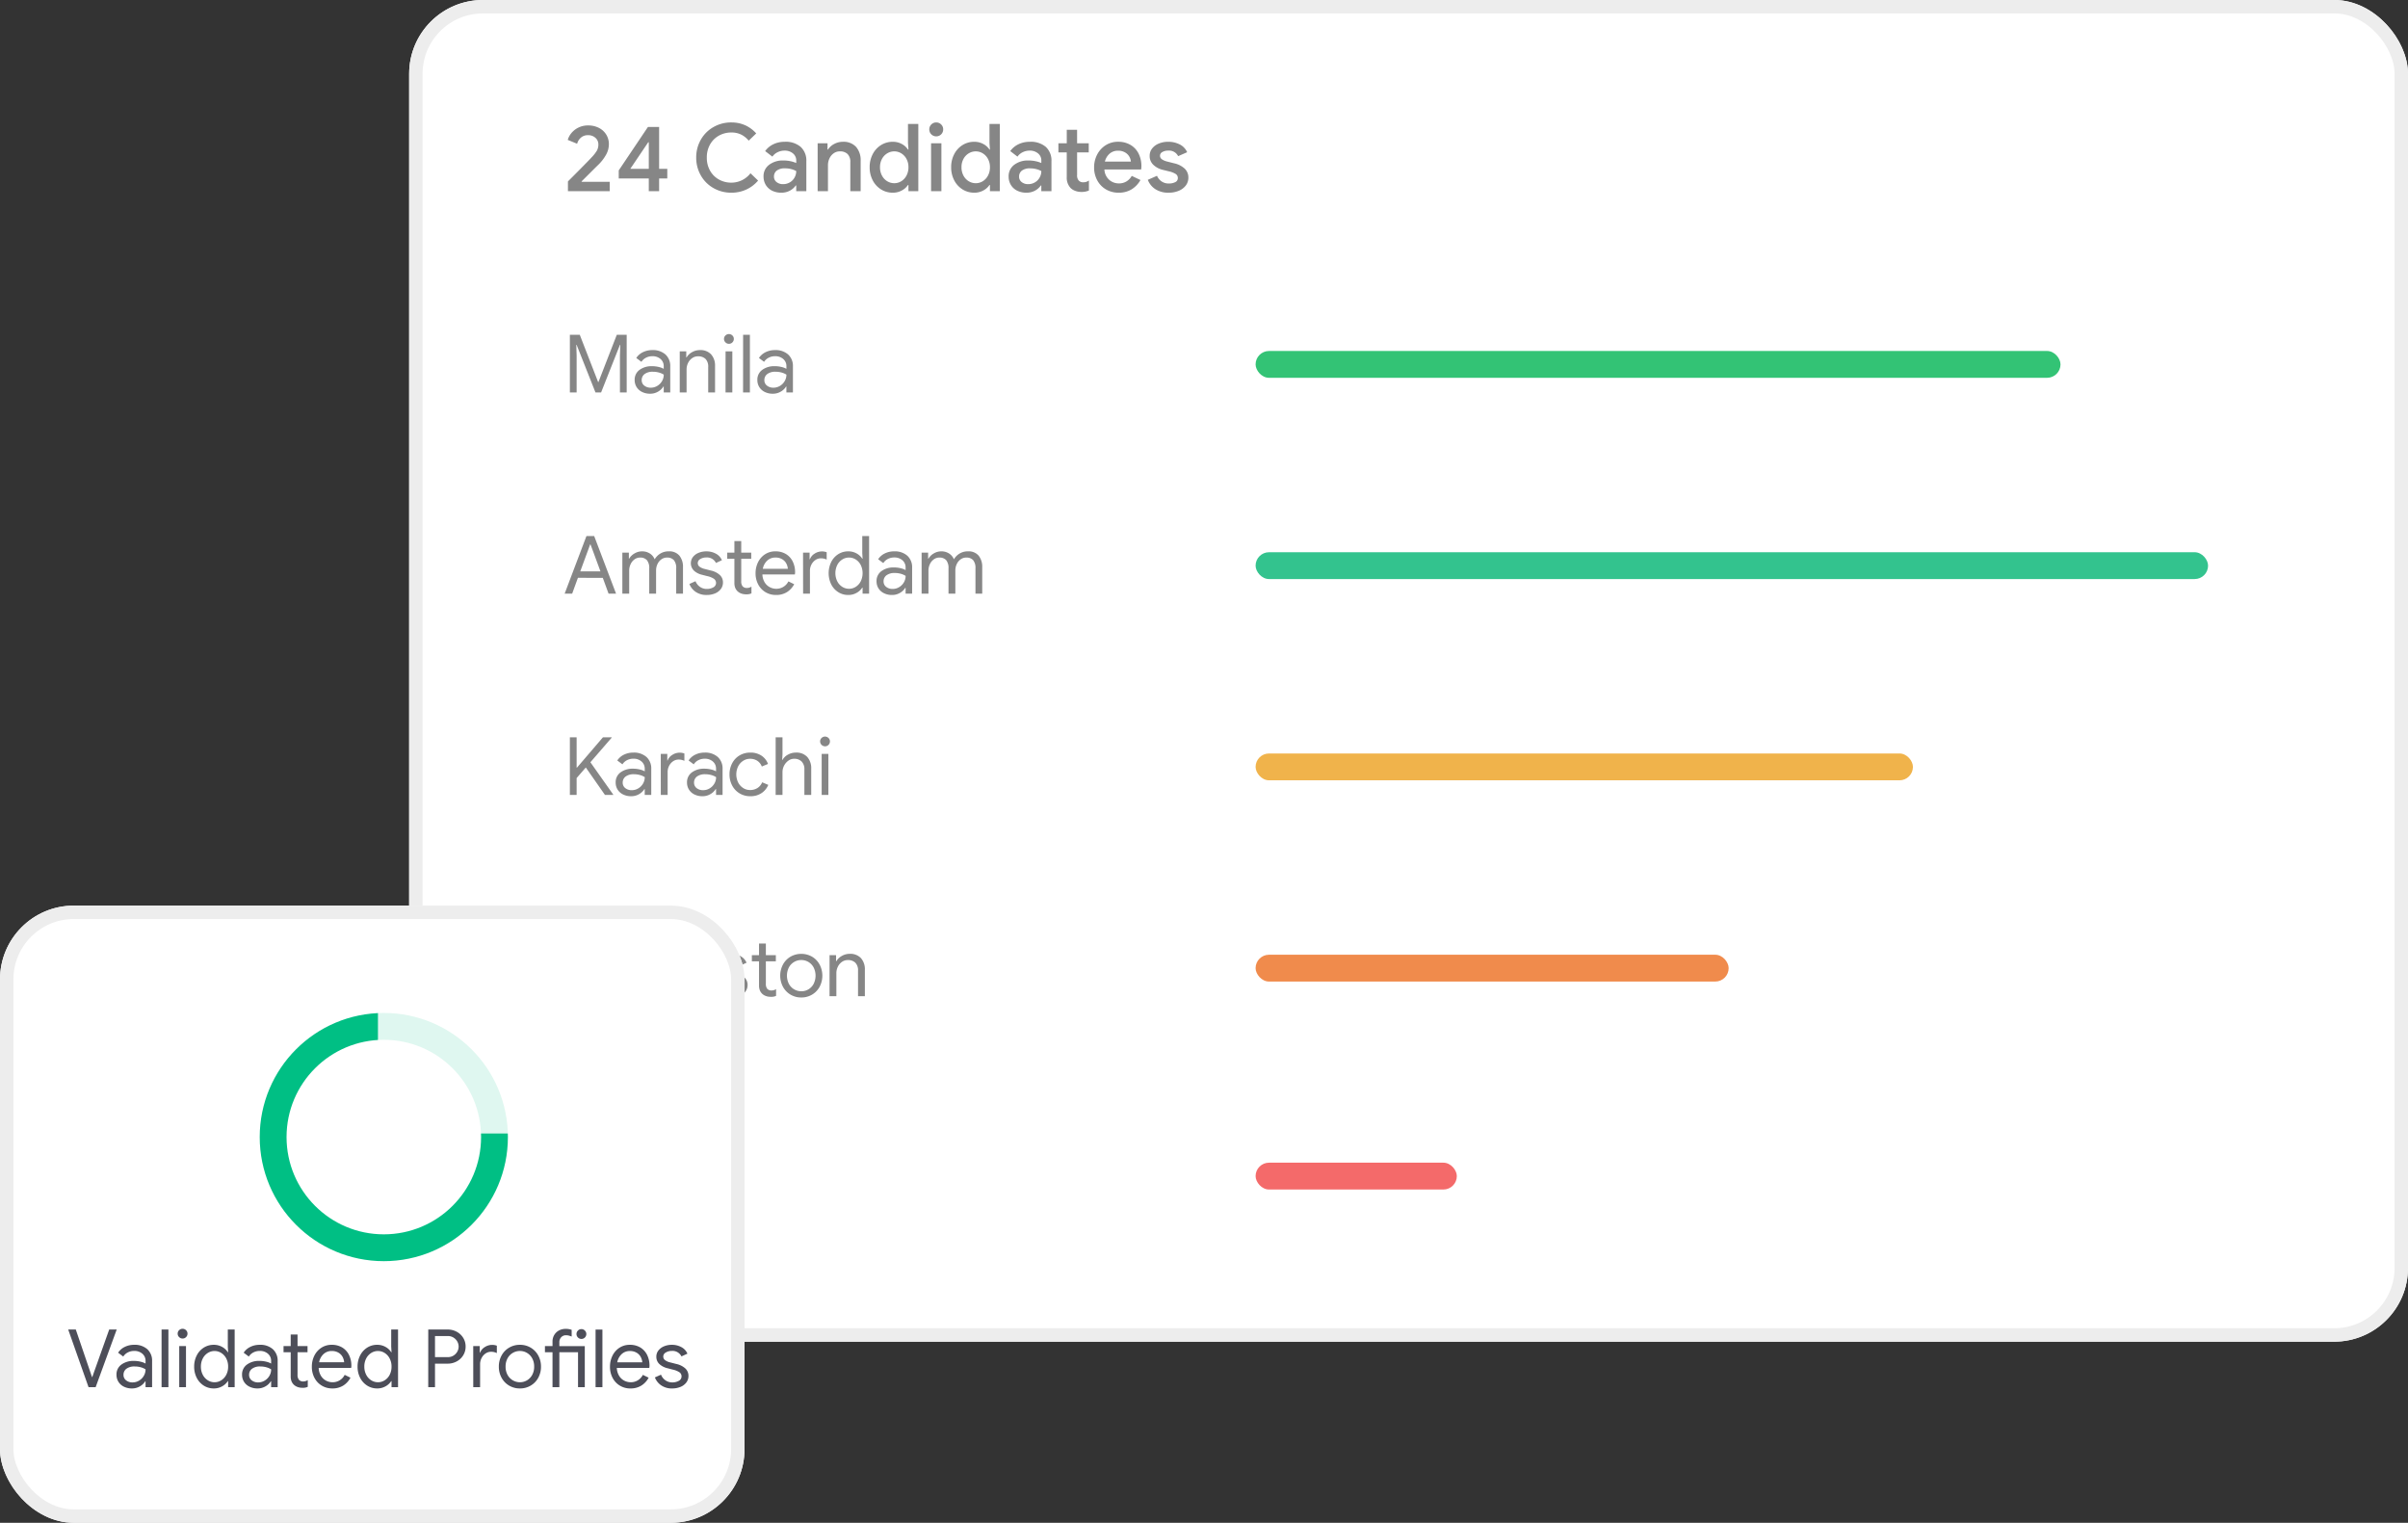
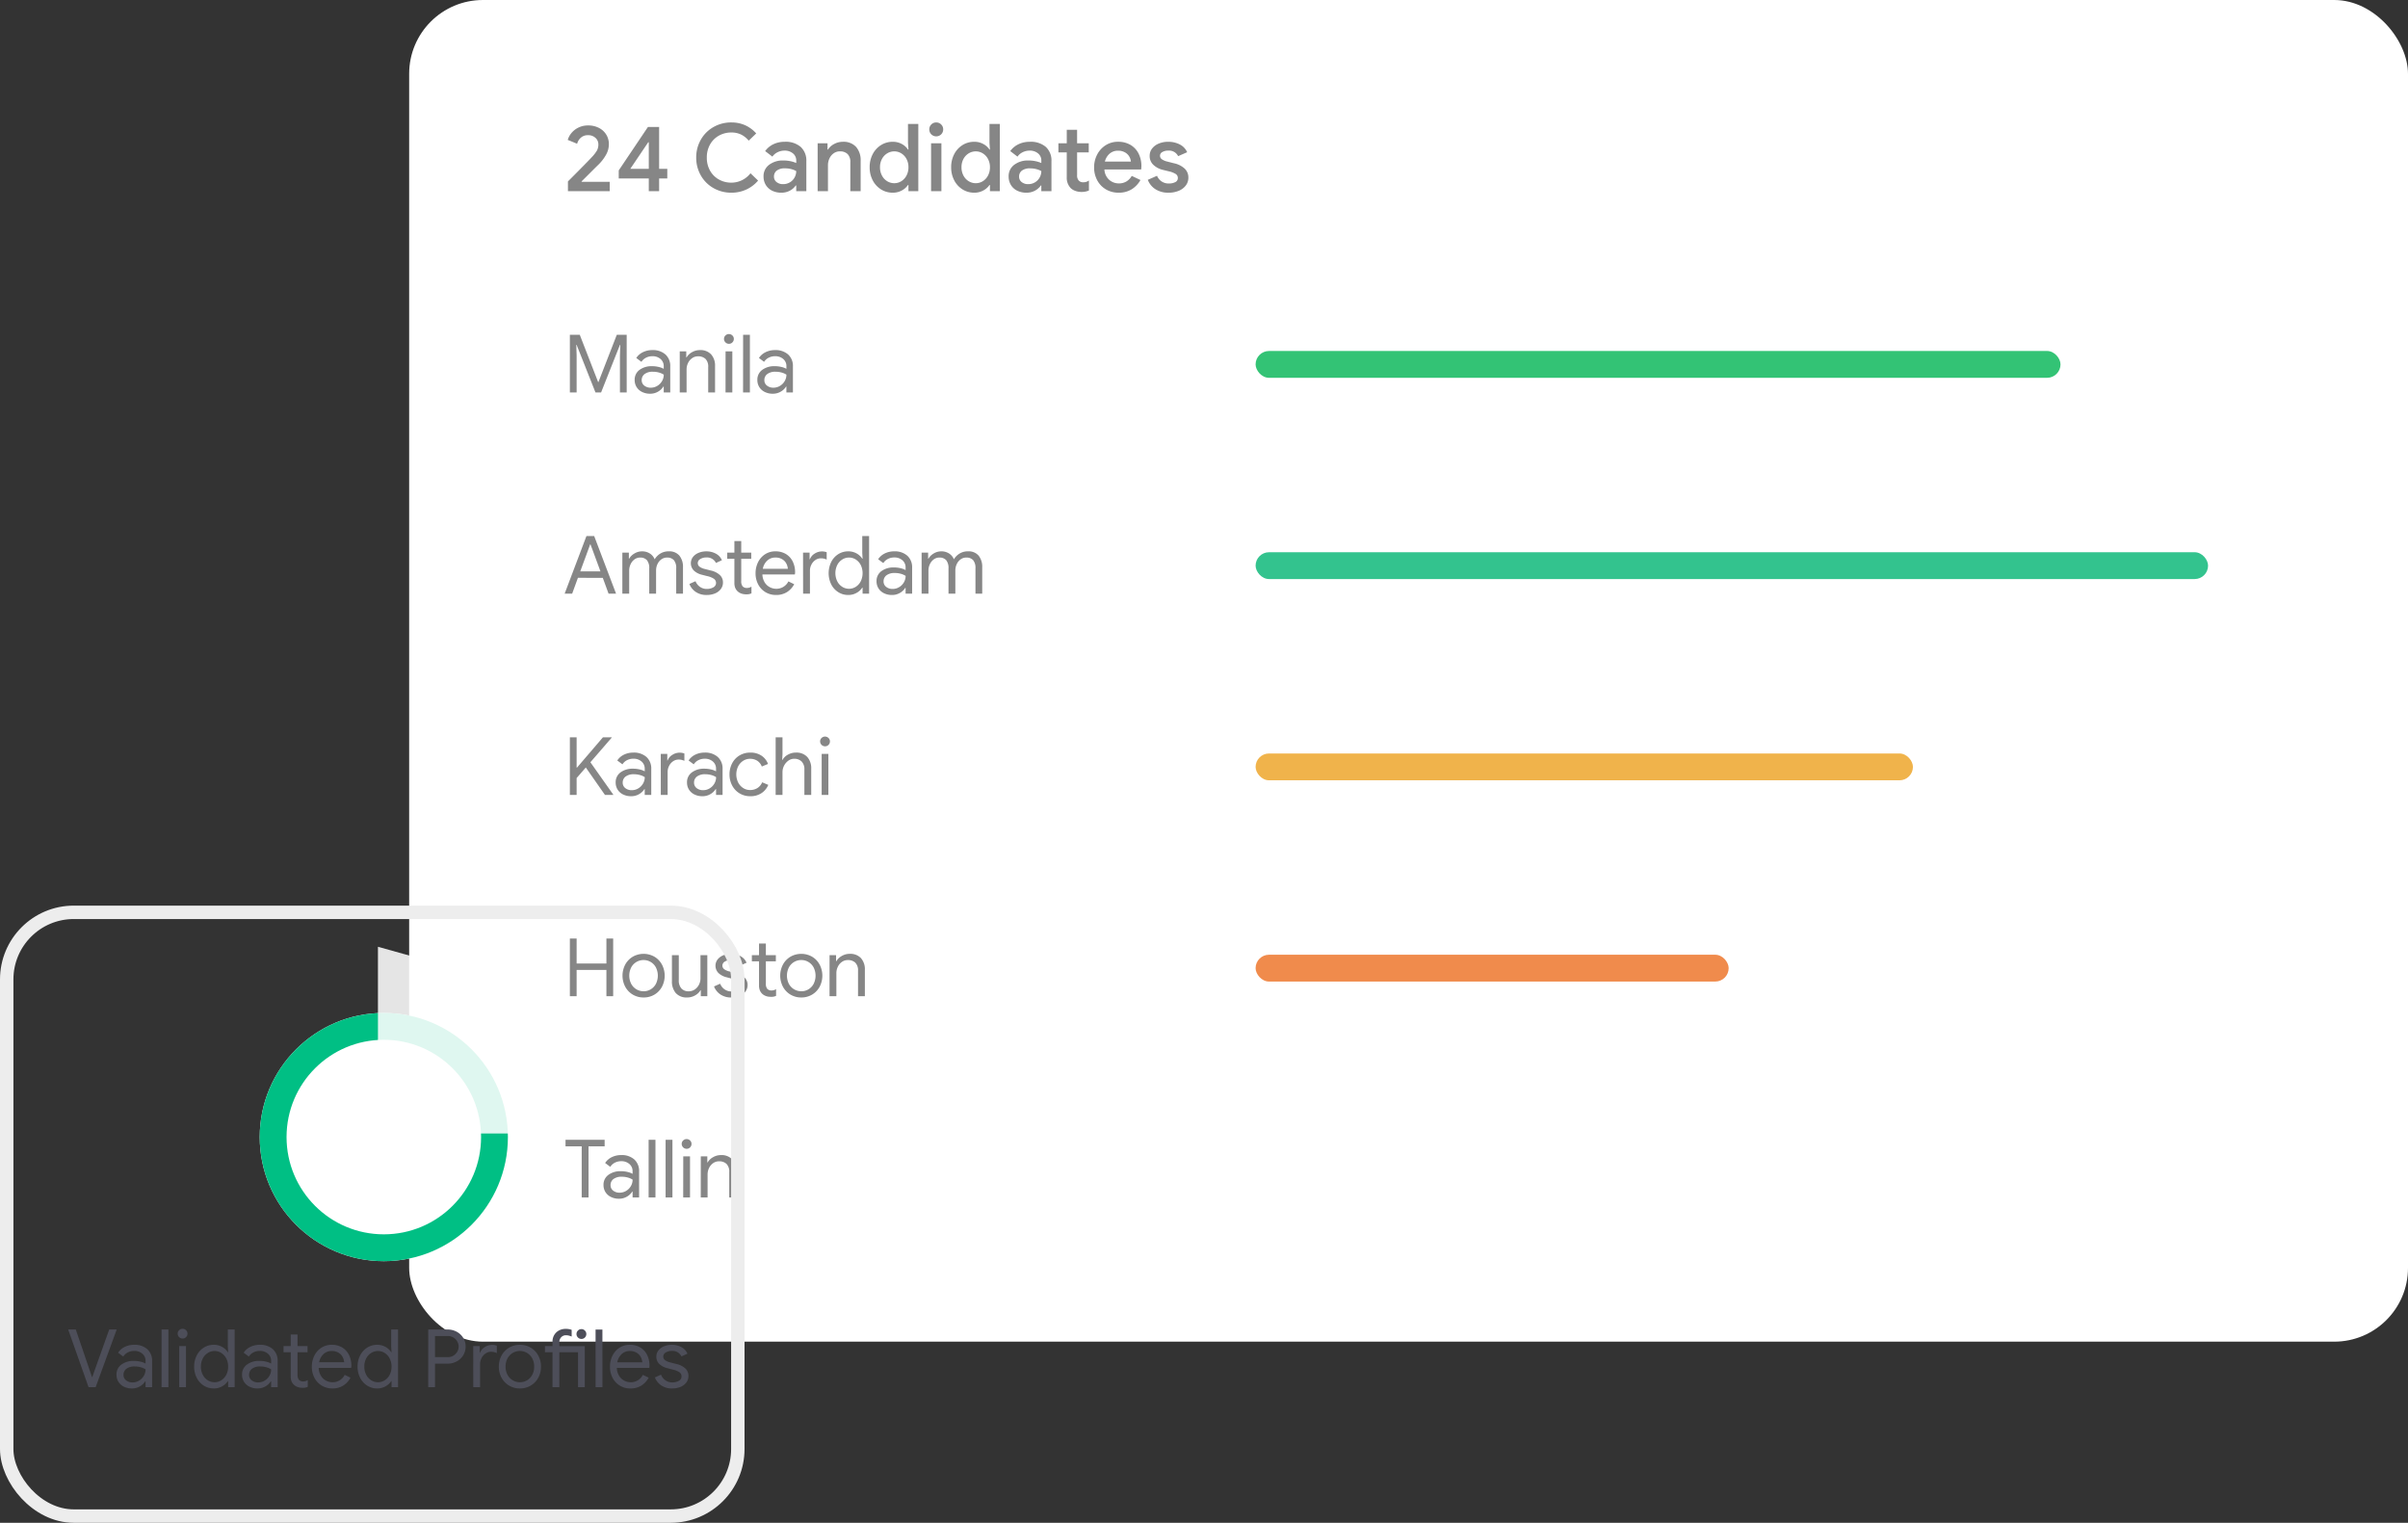
<svg xmlns="http://www.w3.org/2000/svg" width="359" height="227" viewBox="0 0 359 227">
  <rect x="0" y="0" width="359" height="227" fill="#333333" stroke="none" />
  <g id="Group_2484" data-name="Group 2484" transform="translate(-990 -5879.738)">
    <g id="Group_2482" data-name="Group 2482" transform="translate(989 3783.738)">
      <g id="Rectangle_871" data-name="Rectangle 871" transform="translate(62 2096)" fill="#fff" stroke="#ededed" stroke-width="2">
        <rect width="298" height="200" rx="11" stroke="none" />
-         <rect x="1" y="1" width="296" height="198" rx="10" fill="none" />
      </g>
      <g id="Group_2151" data-name="Group 2151" transform="translate(-348.807 911.32)">
        <path id="Path_2781" data-name="Path 2781" d="M.96-8.592H2.436L5.172-1.548H5.22L7.956-8.592H9.432V0H8.424V-5.46l.048-1.632H8.424L5.616,0h-.84L1.968-7.092H1.92L1.968-5.46V0H.96ZM12.924.192a2.647,2.647,0,0,1-1.2-.264A1.978,1.978,0,0,1,10.908-.8a1.944,1.944,0,0,1-.288-1.05,1.787,1.787,0,0,1,.732-1.518A3.006,3.006,0,0,1,13.2-3.912a4.172,4.172,0,0,1,1.026.12,2.653,2.653,0,0,1,.726.276v-.372a1.378,1.378,0,0,0-.48-1.1A1.79,1.79,0,0,0,13.26-5.4a2.043,2.043,0,0,0-.948.222,1.732,1.732,0,0,0-.684.618l-.768-.576A2.453,2.453,0,0,1,11.85-6a3.106,3.106,0,0,1,1.4-.312,2.8,2.8,0,0,1,1.962.654,2.3,2.3,0,0,1,.714,1.782V0h-.972V-.876H14.9a2.188,2.188,0,0,1-.792.756A2.291,2.291,0,0,1,12.924.192Zm.1-.9a1.846,1.846,0,0,0,.96-.264,2,2,0,0,0,.708-.708,1.867,1.867,0,0,0,.264-.972,2.519,2.519,0,0,0-.708-.312,3.218,3.218,0,0,0-.888-.12,1.966,1.966,0,0,0-1.266.348,1.109,1.109,0,0,0-.426.9,1,1,0,0,0,.384.816A1.491,1.491,0,0,0,13.02-.708ZM17.34-6.12h.972v.9h.048a2.058,2.058,0,0,1,.8-.774,2.318,2.318,0,0,1,1.176-.318,2.16,2.16,0,0,1,1.686.642,2.5,2.5,0,0,1,.582,1.746V0h-1.02V-3.768A1.631,1.631,0,0,0,21.18-5a1.563,1.563,0,0,0-1.116-.384,1.49,1.49,0,0,0-.882.276,1.855,1.855,0,0,0-.606.726,2.151,2.151,0,0,0-.216.942V0H17.34Zm7.332-1.128a.7.7,0,0,1-.516-.216.7.7,0,0,1-.216-.516.685.685,0,0,1,.216-.51.714.714,0,0,1,.516-.21.714.714,0,0,1,.516.21.685.685,0,0,1,.216.51.714.714,0,0,1-.21.516A.7.7,0,0,1,24.672-7.248Zm-.5,1.128h1.008V0H24.168Zm2.616-2.472H27.8V0h-1.02ZM31.212.192a2.647,2.647,0,0,1-1.2-.264A1.978,1.978,0,0,1,29.2-.8a1.944,1.944,0,0,1-.288-1.05,1.787,1.787,0,0,1,.732-1.518,3.006,3.006,0,0,1,1.848-.546,4.172,4.172,0,0,1,1.026.12,2.653,2.653,0,0,1,.726.276v-.372a1.378,1.378,0,0,0-.48-1.1A1.79,1.79,0,0,0,31.548-5.4a2.043,2.043,0,0,0-.948.222,1.732,1.732,0,0,0-.684.618l-.768-.576A2.453,2.453,0,0,1,30.138-6a3.106,3.106,0,0,1,1.4-.312,2.8,2.8,0,0,1,1.962.654,2.3,2.3,0,0,1,.714,1.782V0H33.24V-.876h-.048A2.188,2.188,0,0,1,32.4-.12,2.291,2.291,0,0,1,31.212.192Zm.1-.9a1.846,1.846,0,0,0,.96-.264,2,2,0,0,0,.708-.708,1.867,1.867,0,0,0,.264-.972,2.519,2.519,0,0,0-.708-.312,3.218,3.218,0,0,0-.888-.12,1.966,1.966,0,0,0-1.266.348,1.109,1.109,0,0,0-.426.9,1,1,0,0,0,.384.816A1.491,1.491,0,0,0,31.308-.708ZM3.432,21.408H4.584L7.848,30H6.732l-.864-2.364H2.16L1.3,30H.18ZM5.52,26.676l-1.14-3.1-.348-.924H3.984l-.336.924-1.14,3.1Zm3.264-2.8h.972v.9H9.8A2.119,2.119,0,0,1,10.6,24a2.16,2.16,0,0,1,1.116-.312,2.1,2.1,0,0,1,1.17.324,1.814,1.814,0,0,1,.714.864,2.5,2.5,0,0,1,.858-.864,2.347,2.347,0,0,1,1.242-.324,1.95,1.95,0,0,1,1.59.642,2.647,2.647,0,0,1,.534,1.746V30H16.812V26.232A1.811,1.811,0,0,0,16.464,25a1.323,1.323,0,0,0-1.032-.384,1.4,1.4,0,0,0-.828.264,1.783,1.783,0,0,0-.582.708,2.217,2.217,0,0,0-.21.96V30h-1.02V26.244A1.832,1.832,0,0,0,12.444,25a1.307,1.307,0,0,0-1.02-.384,1.377,1.377,0,0,0-.828.27,1.821,1.821,0,0,0-.582.72,2.256,2.256,0,0,0-.21.966V30H8.784ZM21.36,30.192a2.8,2.8,0,0,1-1.644-.462,2.522,2.522,0,0,1-.936-1.182l.912-.408a1.833,1.833,0,0,0,.678.852,1.747,1.747,0,0,0,.99.3,1.947,1.947,0,0,0,.984-.234.749.749,0,0,0,.084-1.284,3,3,0,0,0-1.02-.4l-.744-.192a2.672,2.672,0,0,1-1.2-.612,1.544,1.544,0,0,1-.15-2.046,2.035,2.035,0,0,1,.846-.618,2.982,2.982,0,0,1,1.14-.216,2.916,2.916,0,0,1,1.434.348,1.968,1.968,0,0,1,.894.972l-.888.408a1.481,1.481,0,0,0-1.452-.816,1.641,1.641,0,0,0-.882.234.687.687,0,0,0-.378.594.665.665,0,0,0,.264.546,2.1,2.1,0,0,0,.792.342l.888.228a2.916,2.916,0,0,1,1.356.678,1.484,1.484,0,0,1,.456,1.1,1.59,1.59,0,0,1-.324.99,2.06,2.06,0,0,1-.876.654A3.177,3.177,0,0,1,21.36,30.192Zm5.832-.1a1.939,1.939,0,0,1-.69-.12,1.578,1.578,0,0,1-.534-.324,1.479,1.479,0,0,1-.36-.528,1.975,1.975,0,0,1-.12-.732V24.8H24.42V23.88h1.068V22.152h1.02V23.88H28V24.8H26.508V28.14a1.183,1.183,0,0,0,.192.744.825.825,0,0,0,.66.264,1.244,1.244,0,0,0,.672-.2v1a1.568,1.568,0,0,1-.366.12A2.568,2.568,0,0,1,27.192,30.1Zm4.5.1a2.983,2.983,0,0,1-1.572-.42,2.914,2.914,0,0,1-1.086-1.158,3.5,3.5,0,0,1-.39-1.662,3.646,3.646,0,0,1,.366-1.632,2.962,2.962,0,0,1,1.038-1.188,2.765,2.765,0,0,1,1.56-.444,2.94,2.94,0,0,1,1.56.4,2.668,2.668,0,0,1,1.014,1.11,3.575,3.575,0,0,1,.354,1.62,1.2,1.2,0,0,1-.036.312H29.664A2.42,2.42,0,0,0,30,28.308a1.958,1.958,0,0,0,.762.72,2.068,2.068,0,0,0,.966.24,1.991,1.991,0,0,0,1.812-1.1l.864.42A3.081,3.081,0,0,1,33.33,29.76,2.985,2.985,0,0,1,31.692,30.192Zm1.764-3.9a1.986,1.986,0,0,0-.216-.768,1.641,1.641,0,0,0-.606-.648,1.9,1.9,0,0,0-1.038-.264,1.725,1.725,0,0,0-1.218.462,2.222,2.222,0,0,0-.654,1.218Zm2.268-2.412H36.7v.984h.048a1.641,1.641,0,0,1,.7-.834,1.975,1.975,0,0,1,1.08-.33,1.938,1.938,0,0,1,.72.12v1.1a1.905,1.905,0,0,0-.864-.192,1.425,1.425,0,0,0-.816.252,1.814,1.814,0,0,0-.594.678,1.957,1.957,0,0,0-.222.918V30h-1.02Zm6.732,6.312a2.721,2.721,0,0,1-1.482-.42,2.944,2.944,0,0,1-1.05-1.158,3.828,3.828,0,0,1,0-3.342,2.934,2.934,0,0,1,1.05-1.164,2.721,2.721,0,0,1,1.482-.42,2.478,2.478,0,0,1,1.26.318,2.315,2.315,0,0,1,.84.786H44.6l-.048-.852V21.408h1.02V30H44.6v-.9h-.048a2.357,2.357,0,0,1-.84.774A2.478,2.478,0,0,1,42.456,30.192Zm.12-.924a1.859,1.859,0,0,0,1-.288,2.1,2.1,0,0,0,.744-.816,2.8,2.8,0,0,0,0-2.448,2.1,2.1,0,0,0-.744-.816,1.877,1.877,0,0,0-2,0,2.078,2.078,0,0,0-.75.822,2.771,2.771,0,0,0,0,2.436,2.078,2.078,0,0,0,.75.822A1.869,1.869,0,0,0,42.576,29.268Zm6.408.924a2.647,2.647,0,0,1-1.2-.264,1.978,1.978,0,0,1-.816-.726,1.944,1.944,0,0,1-.288-1.05,1.787,1.787,0,0,1,.732-1.518,3.006,3.006,0,0,1,1.848-.546,4.172,4.172,0,0,1,1.026.12,2.653,2.653,0,0,1,.726.276v-.372a1.378,1.378,0,0,0-.48-1.1A1.79,1.79,0,0,0,49.32,24.6a2.043,2.043,0,0,0-.948.222,1.732,1.732,0,0,0-.684.618l-.768-.576A2.453,2.453,0,0,1,47.91,24a3.106,3.106,0,0,1,1.4-.312,2.8,2.8,0,0,1,1.962.654,2.3,2.3,0,0,1,.714,1.782V30h-.972v-.876h-.048a2.188,2.188,0,0,1-.792.756A2.291,2.291,0,0,1,48.984,30.192Zm.1-.9a1.846,1.846,0,0,0,.96-.264,2,2,0,0,0,.708-.708,1.867,1.867,0,0,0,.264-.972,2.519,2.519,0,0,0-.708-.312,3.218,3.218,0,0,0-.888-.12,1.966,1.966,0,0,0-1.266.348,1.109,1.109,0,0,0-.426.9,1,1,0,0,0,.384.816A1.491,1.491,0,0,0,49.08,29.292ZM53.4,23.88h.972v.9h.048a2.119,2.119,0,0,1,.792-.78,2.16,2.16,0,0,1,1.116-.312,2.1,2.1,0,0,1,1.17.324,1.814,1.814,0,0,1,.714.864,2.5,2.5,0,0,1,.858-.864,2.347,2.347,0,0,1,1.242-.324,1.95,1.95,0,0,1,1.59.642,2.647,2.647,0,0,1,.534,1.746V30H61.428V26.232A1.811,1.811,0,0,0,61.08,25a1.323,1.323,0,0,0-1.032-.384,1.4,1.4,0,0,0-.828.264,1.783,1.783,0,0,0-.582.708,2.217,2.217,0,0,0-.21.96V30h-1.02V26.244A1.832,1.832,0,0,0,57.06,25a1.307,1.307,0,0,0-1.02-.384,1.377,1.377,0,0,0-.828.27,1.821,1.821,0,0,0-.582.72,2.256,2.256,0,0,0-.21.966V30H53.4ZM.96,51.408H1.968v4.524h.048l3.876-4.524H7.2v.048L4.02,55.128l3.408,4.824V60H6.192L3.336,55.908,1.968,57.48V60H.96Zm9.132,8.784a2.647,2.647,0,0,1-1.2-.264,1.978,1.978,0,0,1-.816-.726,1.944,1.944,0,0,1-.288-1.05,1.787,1.787,0,0,1,.732-1.518,3.006,3.006,0,0,1,1.848-.546,4.172,4.172,0,0,1,1.026.12,2.653,2.653,0,0,1,.726.276v-.372a1.378,1.378,0,0,0-.48-1.1,1.79,1.79,0,0,0-1.212-.414,2.043,2.043,0,0,0-.948.222,1.732,1.732,0,0,0-.684.618l-.768-.576A2.453,2.453,0,0,1,9.018,54a3.106,3.106,0,0,1,1.4-.312,2.8,2.8,0,0,1,1.962.654,2.3,2.3,0,0,1,.714,1.782V60H12.12v-.876h-.048a2.188,2.188,0,0,1-.792.756A2.291,2.291,0,0,1,10.092,60.192Zm.1-.9a1.846,1.846,0,0,0,.96-.264,2,2,0,0,0,.708-.708,1.867,1.867,0,0,0,.264-.972,2.519,2.519,0,0,0-.708-.312,3.218,3.218,0,0,0-.888-.12,1.966,1.966,0,0,0-1.266.348,1.109,1.109,0,0,0-.426.9,1,1,0,0,0,.384.816A1.491,1.491,0,0,0,10.188,59.292Zm4.32-5.412h.972v.984h.048a1.641,1.641,0,0,1,.7-.834,1.975,1.975,0,0,1,1.08-.33,1.938,1.938,0,0,1,.72.12v1.1a1.905,1.905,0,0,0-.864-.192,1.424,1.424,0,0,0-.816.252,1.814,1.814,0,0,0-.594.678,1.957,1.957,0,0,0-.222.918V60h-1.02Zm6.216,6.312a2.647,2.647,0,0,1-1.2-.264,1.978,1.978,0,0,1-.816-.726,1.944,1.944,0,0,1-.288-1.05,1.787,1.787,0,0,1,.732-1.518A3.006,3.006,0,0,1,21,56.088a4.172,4.172,0,0,1,1.026.12,2.653,2.653,0,0,1,.726.276v-.372a1.378,1.378,0,0,0-.48-1.1A1.79,1.79,0,0,0,21.06,54.6a2.043,2.043,0,0,0-.948.222,1.732,1.732,0,0,0-.684.618l-.768-.576A2.453,2.453,0,0,1,19.65,54a3.106,3.106,0,0,1,1.4-.312,2.8,2.8,0,0,1,1.962.654,2.3,2.3,0,0,1,.714,1.782V60h-.972v-.876H22.7a2.188,2.188,0,0,1-.792.756A2.291,2.291,0,0,1,20.724,60.192Zm.1-.9a1.846,1.846,0,0,0,.96-.264,2,2,0,0,0,.708-.708,1.867,1.867,0,0,0,.264-.972,2.519,2.519,0,0,0-.708-.312,3.218,3.218,0,0,0-.888-.12,1.966,1.966,0,0,0-1.266.348,1.109,1.109,0,0,0-.426.9,1,1,0,0,0,.384.816A1.491,1.491,0,0,0,20.82,59.292Zm7.032.9a3.035,3.035,0,0,1-1.6-.426,2.973,2.973,0,0,1-1.1-1.164,3.459,3.459,0,0,1-.4-1.662,3.494,3.494,0,0,1,.4-1.668,2.92,2.92,0,0,1,1.1-1.164,3.068,3.068,0,0,1,1.6-.42,2.9,2.9,0,0,1,1.674.462,2.529,2.529,0,0,1,.966,1.23l-.924.384a1.791,1.791,0,0,0-.678-.858,1.942,1.942,0,0,0-1.086-.294,1.861,1.861,0,0,0-1.008.294,2.134,2.134,0,0,0-.75.822,2.746,2.746,0,0,0,0,2.424,2.134,2.134,0,0,0,.75.822,1.861,1.861,0,0,0,1.008.294,2.023,2.023,0,0,0,1.116-.3,1.8,1.8,0,0,0,.7-.852l.912.384a2.694,2.694,0,0,1-1,1.224A2.912,2.912,0,0,1,27.852,60.192Zm3.78-8.784h1.02V53.94l-.048.84h.048a2,2,0,0,1,.8-.78,2.365,2.365,0,0,1,1.194-.312,2.173,2.173,0,0,1,1.7.654,2.5,2.5,0,0,1,.588,1.734V60h-1.02V56.232a1.609,1.609,0,0,0-.42-1.224,1.527,1.527,0,0,0-1.092-.4,1.482,1.482,0,0,0-.882.288,2.12,2.12,0,0,0-.87,1.692V60h-1.02ZM39,52.752a.738.738,0,0,1-.732-.732.685.685,0,0,1,.216-.51.739.739,0,0,1,1.032,0,.685.685,0,0,1,.216.51.714.714,0,0,1-.21.516A.7.7,0,0,1,39,52.752Zm-.5,1.128H39.5V60H38.5ZM.96,81.408H1.968v3.72h4.44v-3.72H7.416V90H6.408V86.088H1.968V90H.96Zm10.992,8.784a3.087,3.087,0,0,1-1.62-.432A3.021,3.021,0,0,1,9.21,88.584a3.563,3.563,0,0,1,0-3.288,3.021,3.021,0,0,1,1.122-1.176,3.254,3.254,0,0,1,3.24,0A3.021,3.021,0,0,1,14.694,85.3a3.563,3.563,0,0,1,0,3.288,3.021,3.021,0,0,1-1.122,1.176A3.087,3.087,0,0,1,11.952,90.192Zm0-.924A2.057,2.057,0,0,0,13,88.986a2.084,2.084,0,0,0,.78-.81,2.745,2.745,0,0,0,0-2.472,2.084,2.084,0,0,0-.78-.81,2.057,2.057,0,0,0-1.05-.282A2.084,2.084,0,0,0,10.11,85.7a2.745,2.745,0,0,0,0,2.472,2.084,2.084,0,0,0,1.842,1.092Zm6.492.924a2.149,2.149,0,0,1-1.686-.648,2.617,2.617,0,0,1-.582-1.812V83.88H17.2v3.7a1.788,1.788,0,0,0,.4,1.284,1.42,1.42,0,0,0,1.068.408,1.583,1.583,0,0,0,.918-.276,1.875,1.875,0,0,0,.624-.72,2.066,2.066,0,0,0,.222-.936V83.88h1.02V90h-.972v-.888h-.048a2.019,2.019,0,0,1-.8.768A2.353,2.353,0,0,1,18.444,90.192Zm6.588,0a2.8,2.8,0,0,1-1.644-.462,2.522,2.522,0,0,1-.936-1.182l.912-.408a1.833,1.833,0,0,0,.678.852,1.747,1.747,0,0,0,.99.3,1.947,1.947,0,0,0,.984-.234.749.749,0,0,0,.084-1.284,3,3,0,0,0-1.02-.4l-.744-.192a2.672,2.672,0,0,1-1.2-.612,1.544,1.544,0,0,1-.15-2.046,2.035,2.035,0,0,1,.846-.618,2.982,2.982,0,0,1,1.14-.216,2.916,2.916,0,0,1,1.434.348,1.968,1.968,0,0,1,.894.972l-.888.408A1.481,1.481,0,0,0,24.96,84.6a1.641,1.641,0,0,0-.882.234.687.687,0,0,0-.378.594.665.665,0,0,0,.264.546,2.1,2.1,0,0,0,.792.342l.888.228A2.917,2.917,0,0,1,27,87.222a1.484,1.484,0,0,1,.456,1.1,1.59,1.59,0,0,1-.324.99,2.06,2.06,0,0,1-.876.654A3.177,3.177,0,0,1,25.032,90.192Zm5.832-.1a1.939,1.939,0,0,1-.69-.12,1.578,1.578,0,0,1-.534-.324,1.479,1.479,0,0,1-.36-.528,1.975,1.975,0,0,1-.12-.732V84.8H28.092V83.88H29.16V82.152h1.02V83.88h1.488V84.8H30.18V88.14a1.183,1.183,0,0,0,.192.744.825.825,0,0,0,.66.264,1.244,1.244,0,0,0,.672-.2v1a1.568,1.568,0,0,1-.366.12A2.567,2.567,0,0,1,30.864,90.1Zm4.6.1a3.087,3.087,0,0,1-1.62-.432,3.021,3.021,0,0,1-1.122-1.176,3.563,3.563,0,0,1,0-3.288A3.021,3.021,0,0,1,33.84,84.12a3.254,3.254,0,0,1,3.24,0A3.021,3.021,0,0,1,38.2,85.3a3.563,3.563,0,0,1,0,3.288A3.021,3.021,0,0,1,37.08,89.76,3.087,3.087,0,0,1,35.46,90.192Zm0-.924a2.057,2.057,0,0,0,1.05-.282,2.084,2.084,0,0,0,.78-.81,2.745,2.745,0,0,0,0-2.472,2.084,2.084,0,0,0-.78-.81,2.057,2.057,0,0,0-1.05-.282A2.084,2.084,0,0,0,33.618,85.7a2.745,2.745,0,0,0,0,2.472,2.084,2.084,0,0,0,1.842,1.092Zm4.212-5.388h.972v.9h.048a2.058,2.058,0,0,1,.8-.774,2.319,2.319,0,0,1,1.176-.318,2.16,2.16,0,0,1,1.686.642,2.5,2.5,0,0,1,.582,1.746V90H43.92V86.232A1.631,1.631,0,0,0,43.512,85a1.563,1.563,0,0,0-1.116-.384,1.49,1.49,0,0,0-.882.276,1.855,1.855,0,0,0-.606.726,2.151,2.151,0,0,0-.216.942V90h-1.02ZM2.724,112.38H.312v-.972H6.144v.972h-2.4V120H2.724Zm5.556,7.812a2.647,2.647,0,0,1-1.2-.264,1.978,1.978,0,0,1-.816-.726,1.944,1.944,0,0,1-.288-1.05,1.787,1.787,0,0,1,.732-1.518,3.006,3.006,0,0,1,1.848-.546,4.172,4.172,0,0,1,1.026.12,2.653,2.653,0,0,1,.726.276v-.372a1.378,1.378,0,0,0-.48-1.1,1.79,1.79,0,0,0-1.212-.414,2.043,2.043,0,0,0-.948.222,1.732,1.732,0,0,0-.684.618l-.768-.576a2.453,2.453,0,0,1,.99-.864,3.106,3.106,0,0,1,1.4-.312,2.8,2.8,0,0,1,1.962.654,2.3,2.3,0,0,1,.714,1.782V120h-.972v-.876H10.26a2.188,2.188,0,0,1-.792.756A2.291,2.291,0,0,1,8.28,120.192Zm.1-.9a1.845,1.845,0,0,0,.96-.264,2,2,0,0,0,.708-.708,1.867,1.867,0,0,0,.264-.972,2.519,2.519,0,0,0-.708-.312,3.218,3.218,0,0,0-.888-.12,1.966,1.966,0,0,0-1.266.348,1.109,1.109,0,0,0-.426.9,1,1,0,0,0,.384.816A1.491,1.491,0,0,0,8.376,119.292Zm4.32-7.884h1.02V120H12.7Zm2.532,0h1.02V120h-1.02Zm3.132,1.344a.738.738,0,0,1-.732-.732.685.685,0,0,1,.216-.51.739.739,0,0,1,1.032,0,.685.685,0,0,1,.216.51.714.714,0,0,1-.21.516A.7.7,0,0,1,18.36,112.752Zm-.5,1.128h1.008V120H17.856Zm2.616,0h.972v.9h.048a2.058,2.058,0,0,1,.8-.774,2.319,2.319,0,0,1,1.176-.318,2.16,2.16,0,0,1,1.686.642,2.5,2.5,0,0,1,.582,1.746V120H24.72v-3.768A1.631,1.631,0,0,0,24.312,115a1.563,1.563,0,0,0-1.116-.384,1.49,1.49,0,0,0-.882.276,1.855,1.855,0,0,0-.606.726,2.151,2.151,0,0,0-.216.942V120h-1.02Z" transform="translate(433.807 1243.18)" fill="#868686" />
        <rect id="Rectangle_803" data-name="Rectangle 803" width="120" height="4" rx="2" transform="translate(537 1237)" fill="#33c375" />
        <rect id="Rectangle_804" data-name="Rectangle 804" width="142" height="4" rx="2" transform="translate(537 1267)" fill="#33c38e" />
        <rect id="Rectangle_806" data-name="Rectangle 806" width="98" height="4" rx="2" transform="translate(537 1297)" fill="#f0b34b" />
-         <rect id="Rectangle_808" data-name="Rectangle 808" width="30" height="4" rx="2" transform="translate(537 1358)" fill="#f46a6a" />
        <rect id="Rectangle_809" data-name="Rectangle 809" width="70.528" height="4" rx="2" transform="translate(537 1327)" fill="#f08b4c" />
        <path id="Path_2780" data-name="Path 2780" d="M.672-1.456Q1.12-1.9,2.436-3.227t1.75-1.8a5.738,5.738,0,0,0,.805-1.022,1.909,1.909,0,0,0,.217-.938,1.283,1.283,0,0,0-.42-.952,1.563,1.563,0,0,0-1.134-.406,1.508,1.508,0,0,0-1.071.385,1.8,1.8,0,0,0-.539.889l-1.4-.574a2.853,2.853,0,0,1,.525-.994A3.115,3.115,0,0,1,2.2-9.464,3.162,3.162,0,0,1,3.682-9.8,3.428,3.428,0,0,1,5.3-9.429,2.719,2.719,0,0,1,6.391-8.421a2.668,2.668,0,0,1,.385,1.407,3.21,3.21,0,0,1-.427,1.589A6.491,6.491,0,0,1,5.264-4q-.28.266-1.414,1.4L2.7-1.456,2.73-1.4H6.9V0H.672ZM12.726-1.9H8.246v-1.2L12.6-9.576h1.666v6.244h1.218V-1.9H14.266V0h-1.54Zm0-1.428V-7.294h-.084L9.968-3.332ZM25.032.224a5.279,5.279,0,0,1-2.66-.686,4.968,4.968,0,0,1-1.89-1.89,5.279,5.279,0,0,1-.686-2.66,5.279,5.279,0,0,1,.686-2.66,4.968,4.968,0,0,1,1.89-1.89,5.279,5.279,0,0,1,2.66-.686,4.965,4.965,0,0,1,2.065.42A4.892,4.892,0,0,1,28.742-8.61l-1.12,1.078a3.45,3.45,0,0,0-1.148-.917,3.306,3.306,0,0,0-1.442-.3,3.732,3.732,0,0,0-1.841.462,3.428,3.428,0,0,0-1.323,1.309,3.857,3.857,0,0,0-.49,1.967,3.857,3.857,0,0,0,.49,1.967,3.428,3.428,0,0,0,1.323,1.309,3.732,3.732,0,0,0,1.841.462,3.6,3.6,0,0,0,2.856-1.4l1.134,1.092a5.1,5.1,0,0,1-1.75,1.33A5.24,5.24,0,0,1,25.032.224Zm7.448,0a3.027,3.027,0,0,1-1.372-.3,2.247,2.247,0,0,1-.938-.854,2.365,2.365,0,0,1-.336-1.253,2.094,2.094,0,0,1,.833-1.75,3.343,3.343,0,0,1,2.107-.644,4.948,4.948,0,0,1,1.134.119,4.106,4.106,0,0,1,.8.259v-.364a1.335,1.335,0,0,0-.49-1.071,1.888,1.888,0,0,0-1.26-.413,2.3,2.3,0,0,0-1.029.238,2.018,2.018,0,0,0-.777.658l-1.078-.826A3.213,3.213,0,0,1,31.3-7a3.822,3.822,0,0,1,1.68-.364,3.438,3.438,0,0,1,2.394.763,2.755,2.755,0,0,1,.84,2.149V0H34.706V-.854h-.07a2.416,2.416,0,0,1-.868.77A2.629,2.629,0,0,1,32.48.224Zm.266-1.274a1.937,1.937,0,0,0,1.008-.266,1.9,1.9,0,0,0,.7-.714A1.938,1.938,0,0,0,34.706-3a3.134,3.134,0,0,0-.749-.294,3.49,3.49,0,0,0-.889-.112,1.952,1.952,0,0,0-1.274.343,1.109,1.109,0,0,0-.406.889,1,1,0,0,0,.378.805A1.48,1.48,0,0,0,32.746-1.05ZM37.9-7.14h1.47V-6.2h.07a2.349,2.349,0,0,1,.917-.833,2.684,2.684,0,0,1,1.295-.329,2.513,2.513,0,0,1,1.981.763,3.015,3.015,0,0,1,.679,2.079V0H42.77V-4.312a1.629,1.629,0,0,0-.413-1.232,1.59,1.59,0,0,0-1.141-.392,1.561,1.561,0,0,0-.924.287,1.91,1.91,0,0,0-.63.763,2.37,2.37,0,0,0-.224,1.022V0H37.9ZM49.1.224a3.235,3.235,0,0,1-1.75-.49,3.467,3.467,0,0,1-1.239-1.351,4.116,4.116,0,0,1-.455-1.953,4.116,4.116,0,0,1,.455-1.953,3.467,3.467,0,0,1,1.239-1.351,3.235,3.235,0,0,1,1.75-.49,2.738,2.738,0,0,1,1.358.336,2.457,2.457,0,0,1,.91.826h.07l-.07-1.008v-2.814h1.54V0h-1.47V-.924h-.07a2.509,2.509,0,0,1-.91.812A2.738,2.738,0,0,1,49.1.224Zm.224-1.414a1.97,1.97,0,0,0,1.043-.294,2.15,2.15,0,0,0,.777-.84,2.586,2.586,0,0,0,.294-1.246,2.546,2.546,0,0,0-.294-1.239,2.162,2.162,0,0,0-.777-.833,1.97,1.97,0,0,0-1.043-.294,2.006,2.006,0,0,0-1.05.294,2.144,2.144,0,0,0-.784.833,2.546,2.546,0,0,0-.294,1.239,2.586,2.586,0,0,0,.294,1.246,2.133,2.133,0,0,0,.784.84A2.006,2.006,0,0,0,49.322-1.19ZM55.58-8.176a1,1,0,0,1-.735-.3,1,1,0,0,1-.3-.735,1,1,0,0,1,.3-.735,1,1,0,0,1,.735-.3,1,1,0,0,1,.735.3,1,1,0,0,1,.3.735,1,1,0,0,1-.3.735A1,1,0,0,1,55.58-8.176ZM54.81-7.14h1.54V0H54.81ZM61.25.224a3.235,3.235,0,0,1-1.75-.49,3.467,3.467,0,0,1-1.239-1.351,4.116,4.116,0,0,1-.455-1.953,4.116,4.116,0,0,1,.455-1.953A3.467,3.467,0,0,1,59.5-6.874a3.235,3.235,0,0,1,1.75-.49,2.738,2.738,0,0,1,1.358.336,2.457,2.457,0,0,1,.91.826h.07l-.07-1.008v-2.814h1.54V0h-1.47V-.924h-.07a2.509,2.509,0,0,1-.91.812A2.738,2.738,0,0,1,61.25.224Zm.224-1.414a1.97,1.97,0,0,0,1.043-.294,2.15,2.15,0,0,0,.777-.84,2.586,2.586,0,0,0,.294-1.246,2.546,2.546,0,0,0-.294-1.239,2.162,2.162,0,0,0-.777-.833,1.97,1.97,0,0,0-1.043-.294,2.006,2.006,0,0,0-1.05.294,2.144,2.144,0,0,0-.784.833,2.546,2.546,0,0,0-.294,1.239,2.586,2.586,0,0,0,.294,1.246,2.133,2.133,0,0,0,.784.84A2.006,2.006,0,0,0,61.474-1.19ZM69.02.224a3.027,3.027,0,0,1-1.372-.3,2.247,2.247,0,0,1-.938-.854,2.365,2.365,0,0,1-.336-1.253,2.094,2.094,0,0,1,.833-1.75,3.343,3.343,0,0,1,2.107-.644,4.948,4.948,0,0,1,1.134.119,4.106,4.106,0,0,1,.8.259v-.364a1.335,1.335,0,0,0-.49-1.071,1.888,1.888,0,0,0-1.26-.413,2.3,2.3,0,0,0-1.029.238,2.018,2.018,0,0,0-.777.658l-1.078-.826A3.213,3.213,0,0,1,67.844-7a3.822,3.822,0,0,1,1.68-.364,3.438,3.438,0,0,1,2.394.763,2.755,2.755,0,0,1,.84,2.149V0H71.246V-.854h-.07a2.416,2.416,0,0,1-.868.77A2.629,2.629,0,0,1,69.02.224Zm.266-1.274a1.937,1.937,0,0,0,1.008-.266,1.9,1.9,0,0,0,.7-.714A1.938,1.938,0,0,0,71.246-3,3.134,3.134,0,0,0,70.5-3.29a3.49,3.49,0,0,0-.889-.112,1.952,1.952,0,0,0-1.274.343,1.109,1.109,0,0,0-.406.889,1,1,0,0,0,.378.805A1.48,1.48,0,0,0,69.286-1.05ZM77.224.112a2.582,2.582,0,0,1-.9-.154,1.967,1.967,0,0,1-.686-.406,2.213,2.213,0,0,1-.6-1.638v-3.7H73.794V-7.14H75.04V-9.156h1.54V-7.14h1.736v1.358H76.58v3.36a1.173,1.173,0,0,0,.224.812.854.854,0,0,0,.728.28,1.282,1.282,0,0,0,.42-.063,1.754,1.754,0,0,0,.392-.2V-.1A2.7,2.7,0,0,1,77.224.112Zm5.544.112a3.644,3.644,0,0,1-1.883-.49,3.453,3.453,0,0,1-1.3-1.351,3.987,3.987,0,0,1-.469-1.939,4.051,4.051,0,0,1,.455-1.9,3.578,3.578,0,0,1,1.267-1.393,3.362,3.362,0,0,1,1.848-.518,3.556,3.556,0,0,1,1.869.476,3.117,3.117,0,0,1,1.2,1.3,4.106,4.106,0,0,1,.413,1.862,3.578,3.578,0,0,1-.042.49H80.654A2.175,2.175,0,0,0,81.361-1.7a2.147,2.147,0,0,0,1.449.539,2.113,2.113,0,0,0,1.141-.3,2.26,2.26,0,0,0,.777-.819l1.3.616A3.836,3.836,0,0,1,84.714-.28,3.617,3.617,0,0,1,82.768.224ZM84.6-4.41a1.779,1.779,0,0,0-.238-.749,1.7,1.7,0,0,0-.637-.623,2.019,2.019,0,0,0-1.043-.252,1.851,1.851,0,0,0-1.253.441,2.286,2.286,0,0,0-.707,1.183ZM90.244.224a3.485,3.485,0,0,1-2.016-.539,2.915,2.915,0,0,1-1.106-1.379l1.372-.6a1.924,1.924,0,0,0,.707.854,1.879,1.879,0,0,0,1.043.294,2.084,2.084,0,0,0,.966-.2A.651.651,0,0,0,91.6-1.96a.7.7,0,0,0-.336-.616,3.339,3.339,0,0,0-1.036-.392l-.854-.21a3.072,3.072,0,0,1-1.414-.742,1.775,1.775,0,0,1-.56-1.344,1.748,1.748,0,0,1,.371-1.106,2.388,2.388,0,0,1,1-.735,3.574,3.574,0,0,1,1.372-.259,3.7,3.7,0,0,1,1.75.4A2.364,2.364,0,0,1,92.988-5.81l-1.344.588a1.5,1.5,0,0,0-1.484-.826,1.661,1.661,0,0,0-.868.21.623.623,0,0,0-.35.546.631.631,0,0,0,.266.525,2.294,2.294,0,0,0,.784.343l1.05.266a3.375,3.375,0,0,1,1.589.805A1.8,1.8,0,0,1,93.17-2.03a1.912,1.912,0,0,1-.385,1.183,2.484,2.484,0,0,1-1.057.791A3.822,3.822,0,0,1,90.244.224Z" transform="translate(433.807 1213.18)" fill="#868686" />
      </g>
    </g>
    <g id="Group_2483" data-name="Group 2483" transform="translate(566 4039.738)">
      <g id="Group_2165" data-name="Group 2165" transform="translate(337 -374)">
        <g id="Rectangle_873" data-name="Rectangle 873" transform="translate(87 2349)" fill="#fff" stroke="#ededed" stroke-width="2">
-           <rect width="111" height="92" rx="11" stroke="none" />
          <rect x="1" y="1" width="109" height="90" rx="10" fill="none" />
        </g>
        <g id="Group_2157" data-name="Group 2157" transform="translate(-683.279 1185)">
          <g id="Group_172" data-name="Group 172" transform="translate(808.79 1179.791)">
            <g id="Ellipse_389" data-name="Ellipse 389" transform="translate(0.21 0.209)" fill="#fff" stroke="#00bf84" stroke-width="4">
              <circle cx="18.5" cy="18.5" r="18.5" stroke="none" />
              <circle cx="18.5" cy="18.5" r="16.5" fill="none" />
            </g>
          </g>
          <path id="Path_1645" data-name="Path 1645" d="M0,16.765l25.219,7.067L31.746,44.6H0Z" transform="translate(826.626 1153.368)" fill="#fff" opacity="0.873" />
        </g>
        <path id="Path_2782" data-name="Path 2782" d="M-46.332-8.592H-45.2l2.124,6.228.288.852h.048l.3-.852,2.22-6.228H-39.1L-42.24,0H-43.3Zm9.5,8.784a2.647,2.647,0,0,1-1.2-.264A1.978,1.978,0,0,1-38.844-.8a1.944,1.944,0,0,1-.288-1.05A1.787,1.787,0,0,1-38.4-3.366a3.006,3.006,0,0,1,1.848-.546,4.172,4.172,0,0,1,1.026.12,2.653,2.653,0,0,1,.726.276v-.372a1.378,1.378,0,0,0-.48-1.1A1.79,1.79,0,0,0-36.492-5.4a2.043,2.043,0,0,0-.948.222,1.732,1.732,0,0,0-.684.618l-.768-.576A2.453,2.453,0,0,1-37.9-6a3.106,3.106,0,0,1,1.4-.312,2.8,2.8,0,0,1,1.962.654,2.3,2.3,0,0,1,.714,1.782V0H-34.8V-.876h-.048a2.188,2.188,0,0,1-.792.756A2.291,2.291,0,0,1-36.828.192Zm.1-.9a1.846,1.846,0,0,0,.96-.264,2,2,0,0,0,.708-.708,1.867,1.867,0,0,0,.264-.972,2.519,2.519,0,0,0-.708-.312,3.218,3.218,0,0,0-.888-.12,1.966,1.966,0,0,0-1.266.348,1.109,1.109,0,0,0-.426.9,1,1,0,0,0,.384.816A1.491,1.491,0,0,0-36.732-.708Zm4.32-7.884h1.02V0h-1.02Zm3.132,1.344a.7.7,0,0,1-.516-.216.7.7,0,0,1-.216-.516.685.685,0,0,1,.216-.51.714.714,0,0,1,.516-.21.714.714,0,0,1,.516.21.685.685,0,0,1,.216.51.714.714,0,0,1-.21.516A.7.7,0,0,1-29.28-7.248Zm-.5,1.128h1.008V0h-1.008ZM-24.636.192a2.721,2.721,0,0,1-1.482-.42,2.944,2.944,0,0,1-1.05-1.158,3.573,3.573,0,0,1-.384-1.674,3.583,3.583,0,0,1,.384-1.668,2.934,2.934,0,0,1,1.05-1.164,2.721,2.721,0,0,1,1.482-.42,2.478,2.478,0,0,1,1.26.318,2.315,2.315,0,0,1,.84.786h.048l-.048-.852V-8.592h1.02V0h-.972V-.9h-.048a2.357,2.357,0,0,1-.84.774A2.478,2.478,0,0,1-24.636.192Zm.12-.924a1.859,1.859,0,0,0,1-.288,2.1,2.1,0,0,0,.744-.816,2.559,2.559,0,0,0,.282-1.224,2.559,2.559,0,0,0-.282-1.224,2.1,2.1,0,0,0-.744-.816,1.859,1.859,0,0,0-1-.288,1.869,1.869,0,0,0-1,.288,2.078,2.078,0,0,0-.75.822,2.569,2.569,0,0,0-.282,1.218,2.569,2.569,0,0,0,.282,1.218,2.078,2.078,0,0,0,.75.822A1.869,1.869,0,0,0-24.516-.732Zm6.408.924a2.647,2.647,0,0,1-1.2-.264A1.978,1.978,0,0,1-20.124-.8a1.944,1.944,0,0,1-.288-1.05,1.787,1.787,0,0,1,.732-1.518,3.006,3.006,0,0,1,1.848-.546,4.172,4.172,0,0,1,1.026.12,2.653,2.653,0,0,1,.726.276v-.372a1.378,1.378,0,0,0-.48-1.1A1.79,1.79,0,0,0-17.772-5.4a2.043,2.043,0,0,0-.948.222,1.732,1.732,0,0,0-.684.618l-.768-.576A2.453,2.453,0,0,1-19.182-6a3.106,3.106,0,0,1,1.4-.312,2.8,2.8,0,0,1,1.962.654,2.3,2.3,0,0,1,.714,1.782V0h-.972V-.876h-.048a2.188,2.188,0,0,1-.792.756A2.291,2.291,0,0,1-18.108.192Zm.1-.9a1.846,1.846,0,0,0,.96-.264,2,2,0,0,0,.708-.708,1.867,1.867,0,0,0,.264-.972,2.519,2.519,0,0,0-.708-.312,3.218,3.218,0,0,0-.888-.12,1.966,1.966,0,0,0-1.266.348,1.109,1.109,0,0,0-.426.9,1,1,0,0,0,.384.816A1.491,1.491,0,0,0-18.012-.708Zm6.552.8a1.939,1.939,0,0,1-.69-.12,1.578,1.578,0,0,1-.534-.324,1.479,1.479,0,0,1-.36-.528,1.975,1.975,0,0,1-.12-.732V-5.2h-1.068V-6.12h1.068V-7.848h1.02V-6.12h1.488V-5.2h-1.488V-1.86a1.183,1.183,0,0,0,.192.744.825.825,0,0,0,.66.264,1.244,1.244,0,0,0,.672-.2v1a1.568,1.568,0,0,1-.366.12A2.568,2.568,0,0,1-11.46.1Zm4.5.1a2.983,2.983,0,0,1-1.572-.42A2.914,2.914,0,0,1-9.618-1.386a3.5,3.5,0,0,1-.39-1.662A3.646,3.646,0,0,1-9.642-4.68,2.962,2.962,0,0,1-8.6-5.868a2.765,2.765,0,0,1,1.56-.444,2.94,2.94,0,0,1,1.56.4A2.668,2.668,0,0,1-4.47-4.8a3.575,3.575,0,0,1,.354,1.62,1.2,1.2,0,0,1-.036.312H-8.988a2.42,2.42,0,0,0,.336,1.176,1.958,1.958,0,0,0,.762.72,2.068,2.068,0,0,0,.966.24,1.991,1.991,0,0,0,1.812-1.1l.864.42A3.081,3.081,0,0,1-5.322-.24,2.985,2.985,0,0,1-6.96.192Zm1.764-3.9a1.986,1.986,0,0,0-.216-.768,1.641,1.641,0,0,0-.606-.648,1.9,1.9,0,0,0-1.038-.264,1.725,1.725,0,0,0-1.218.462,2.222,2.222,0,0,0-.654,1.218Zm4.92,3.9a2.721,2.721,0,0,1-1.482-.42,2.944,2.944,0,0,1-1.05-1.158A3.573,3.573,0,0,1-3.192-3.06a3.583,3.583,0,0,1,.384-1.668,2.934,2.934,0,0,1,1.05-1.164,2.721,2.721,0,0,1,1.482-.42,2.478,2.478,0,0,1,1.26.318,2.315,2.315,0,0,1,.84.786h.048L1.824-6.06V-8.592h1.02V0H1.872V-.9H1.824a2.357,2.357,0,0,1-.84.774A2.478,2.478,0,0,1-.276.192Zm.12-.924a1.859,1.859,0,0,0,1-.288,2.1,2.1,0,0,0,.744-.816A2.559,2.559,0,0,0,1.872-3.06,2.559,2.559,0,0,0,1.59-4.284,2.1,2.1,0,0,0,.846-5.1a1.859,1.859,0,0,0-1-.288,1.869,1.869,0,0,0-1,.288,2.078,2.078,0,0,0-.75.822A2.569,2.569,0,0,0-2.184-3.06,2.569,2.569,0,0,0-1.9-1.842a2.078,2.078,0,0,0,.75.822A1.869,1.869,0,0,0-.156-.732Zm7.5-7.86h2.892a2.8,2.8,0,0,1,1.332.324,2.538,2.538,0,0,1,.978.906,2.417,2.417,0,0,1,.366,1.314,2.417,2.417,0,0,1-.366,1.314,2.538,2.538,0,0,1-.978.906,2.8,2.8,0,0,1-1.332.324H8.352V0H7.344ZM10.26-4.476a1.567,1.567,0,0,0,.846-.228,1.636,1.636,0,0,0,.57-.588,1.511,1.511,0,0,0,.2-.756,1.511,1.511,0,0,0-.2-.756,1.636,1.636,0,0,0-.57-.588,1.567,1.567,0,0,0-.846-.228H8.352v3.144ZM14.052-6.12h.972v.984h.048a1.641,1.641,0,0,1,.7-.834,1.975,1.975,0,0,1,1.08-.33,1.938,1.938,0,0,1,.72.12v1.1a1.905,1.905,0,0,0-.864-.192,1.425,1.425,0,0,0-.816.252,1.814,1.814,0,0,0-.594.678,1.957,1.957,0,0,0-.222.918V0h-1.02ZM21.012.192a3.087,3.087,0,0,1-1.62-.432A3.021,3.021,0,0,1,18.27-1.416a3.4,3.4,0,0,1-.4-1.644,3.4,3.4,0,0,1,.4-1.644A3.021,3.021,0,0,1,19.392-5.88a3.087,3.087,0,0,1,1.62-.432,3.087,3.087,0,0,1,1.62.432A3.021,3.021,0,0,1,23.754-4.7a3.4,3.4,0,0,1,.4,1.644,3.4,3.4,0,0,1-.4,1.644A3.021,3.021,0,0,1,22.632-.24,3.087,3.087,0,0,1,21.012.192Zm0-.924a2.057,2.057,0,0,0,1.05-.282,2.084,2.084,0,0,0,.78-.81,2.5,2.5,0,0,0,.294-1.236A2.5,2.5,0,0,0,22.842-4.3a2.084,2.084,0,0,0-.78-.81,2.057,2.057,0,0,0-1.05-.282,2.089,2.089,0,0,0-1.056.282,2.071,2.071,0,0,0-.786.81,2.5,2.5,0,0,0-.294,1.236,2.5,2.5,0,0,0,.294,1.236,2.071,2.071,0,0,0,.786.81A2.089,2.089,0,0,0,21.012-.732ZM25.872-5.2H24.744V-6.12h1.128v-.66a1.894,1.894,0,0,1,.264-1.008,1.8,1.8,0,0,1,.708-.666,2.078,2.078,0,0,1,.984-.234,2.559,2.559,0,0,1,.9.144v1q-.216-.084-.408-.138a1.7,1.7,0,0,0-.456-.054.944.944,0,0,0-.684.282,1.05,1.05,0,0,0-.288.786v.552h3.792V0H29.676V-5.2H26.892V0h-1.02ZM30.18-7.188a.7.7,0,0,1-.516-.216.7.7,0,0,1-.216-.516.7.7,0,0,1,.216-.516.7.7,0,0,1,.516-.216.7.7,0,0,1,.516.216.7.7,0,0,1,.216.516.714.714,0,0,1-.21.516A.7.7,0,0,1,30.18-7.188Zm2.112-1.4h1.02V0h-1.02Zm5.2,8.784a2.983,2.983,0,0,1-1.572-.42A2.914,2.914,0,0,1,34.83-1.386a3.5,3.5,0,0,1-.39-1.662,3.646,3.646,0,0,1,.366-1.632,2.962,2.962,0,0,1,1.038-1.188,2.765,2.765,0,0,1,1.56-.444,2.94,2.94,0,0,1,1.56.4A2.668,2.668,0,0,1,39.978-4.8a3.575,3.575,0,0,1,.354,1.62,1.2,1.2,0,0,1-.036.312H35.46A2.42,2.42,0,0,0,35.8-1.692a1.958,1.958,0,0,0,.762.72,2.068,2.068,0,0,0,.966.24,1.991,1.991,0,0,0,1.812-1.1l.864.42A3.081,3.081,0,0,1,39.126-.24,2.985,2.985,0,0,1,37.488.192Zm1.764-3.9a1.986,1.986,0,0,0-.216-.768,1.641,1.641,0,0,0-.606-.648,1.9,1.9,0,0,0-1.038-.264,1.725,1.725,0,0,0-1.218.462,2.222,2.222,0,0,0-.654,1.218Zm4.464,3.9A2.8,2.8,0,0,1,42.072-.27a2.522,2.522,0,0,1-.936-1.182l.912-.408a1.833,1.833,0,0,0,.678.852,1.747,1.747,0,0,0,.99.3A1.947,1.947,0,0,0,44.7-.942a.732.732,0,0,0,.408-.666.727.727,0,0,0-.324-.618,3,3,0,0,0-1.02-.4L43.02-2.82a2.672,2.672,0,0,1-1.2-.612,1.45,1.45,0,0,1-.468-1.116,1.456,1.456,0,0,1,.318-.93,2.035,2.035,0,0,1,.846-.618,2.982,2.982,0,0,1,1.14-.216,2.916,2.916,0,0,1,1.434.348,1.968,1.968,0,0,1,.894.972l-.888.408A1.481,1.481,0,0,0,43.644-5.4a1.641,1.641,0,0,0-.882.234.687.687,0,0,0-.378.594.665.665,0,0,0,.264.546,2.1,2.1,0,0,0,.792.342l.888.228a2.916,2.916,0,0,1,1.356.678,1.484,1.484,0,0,1,.456,1.1,1.59,1.59,0,0,1-.324.99,2.06,2.06,0,0,1-.876.654A3.177,3.177,0,0,1,43.716.192Z" transform="translate(143.5 2420.781)" fill="#4d4e59" />
      </g>
    </g>
  </g>
</svg>